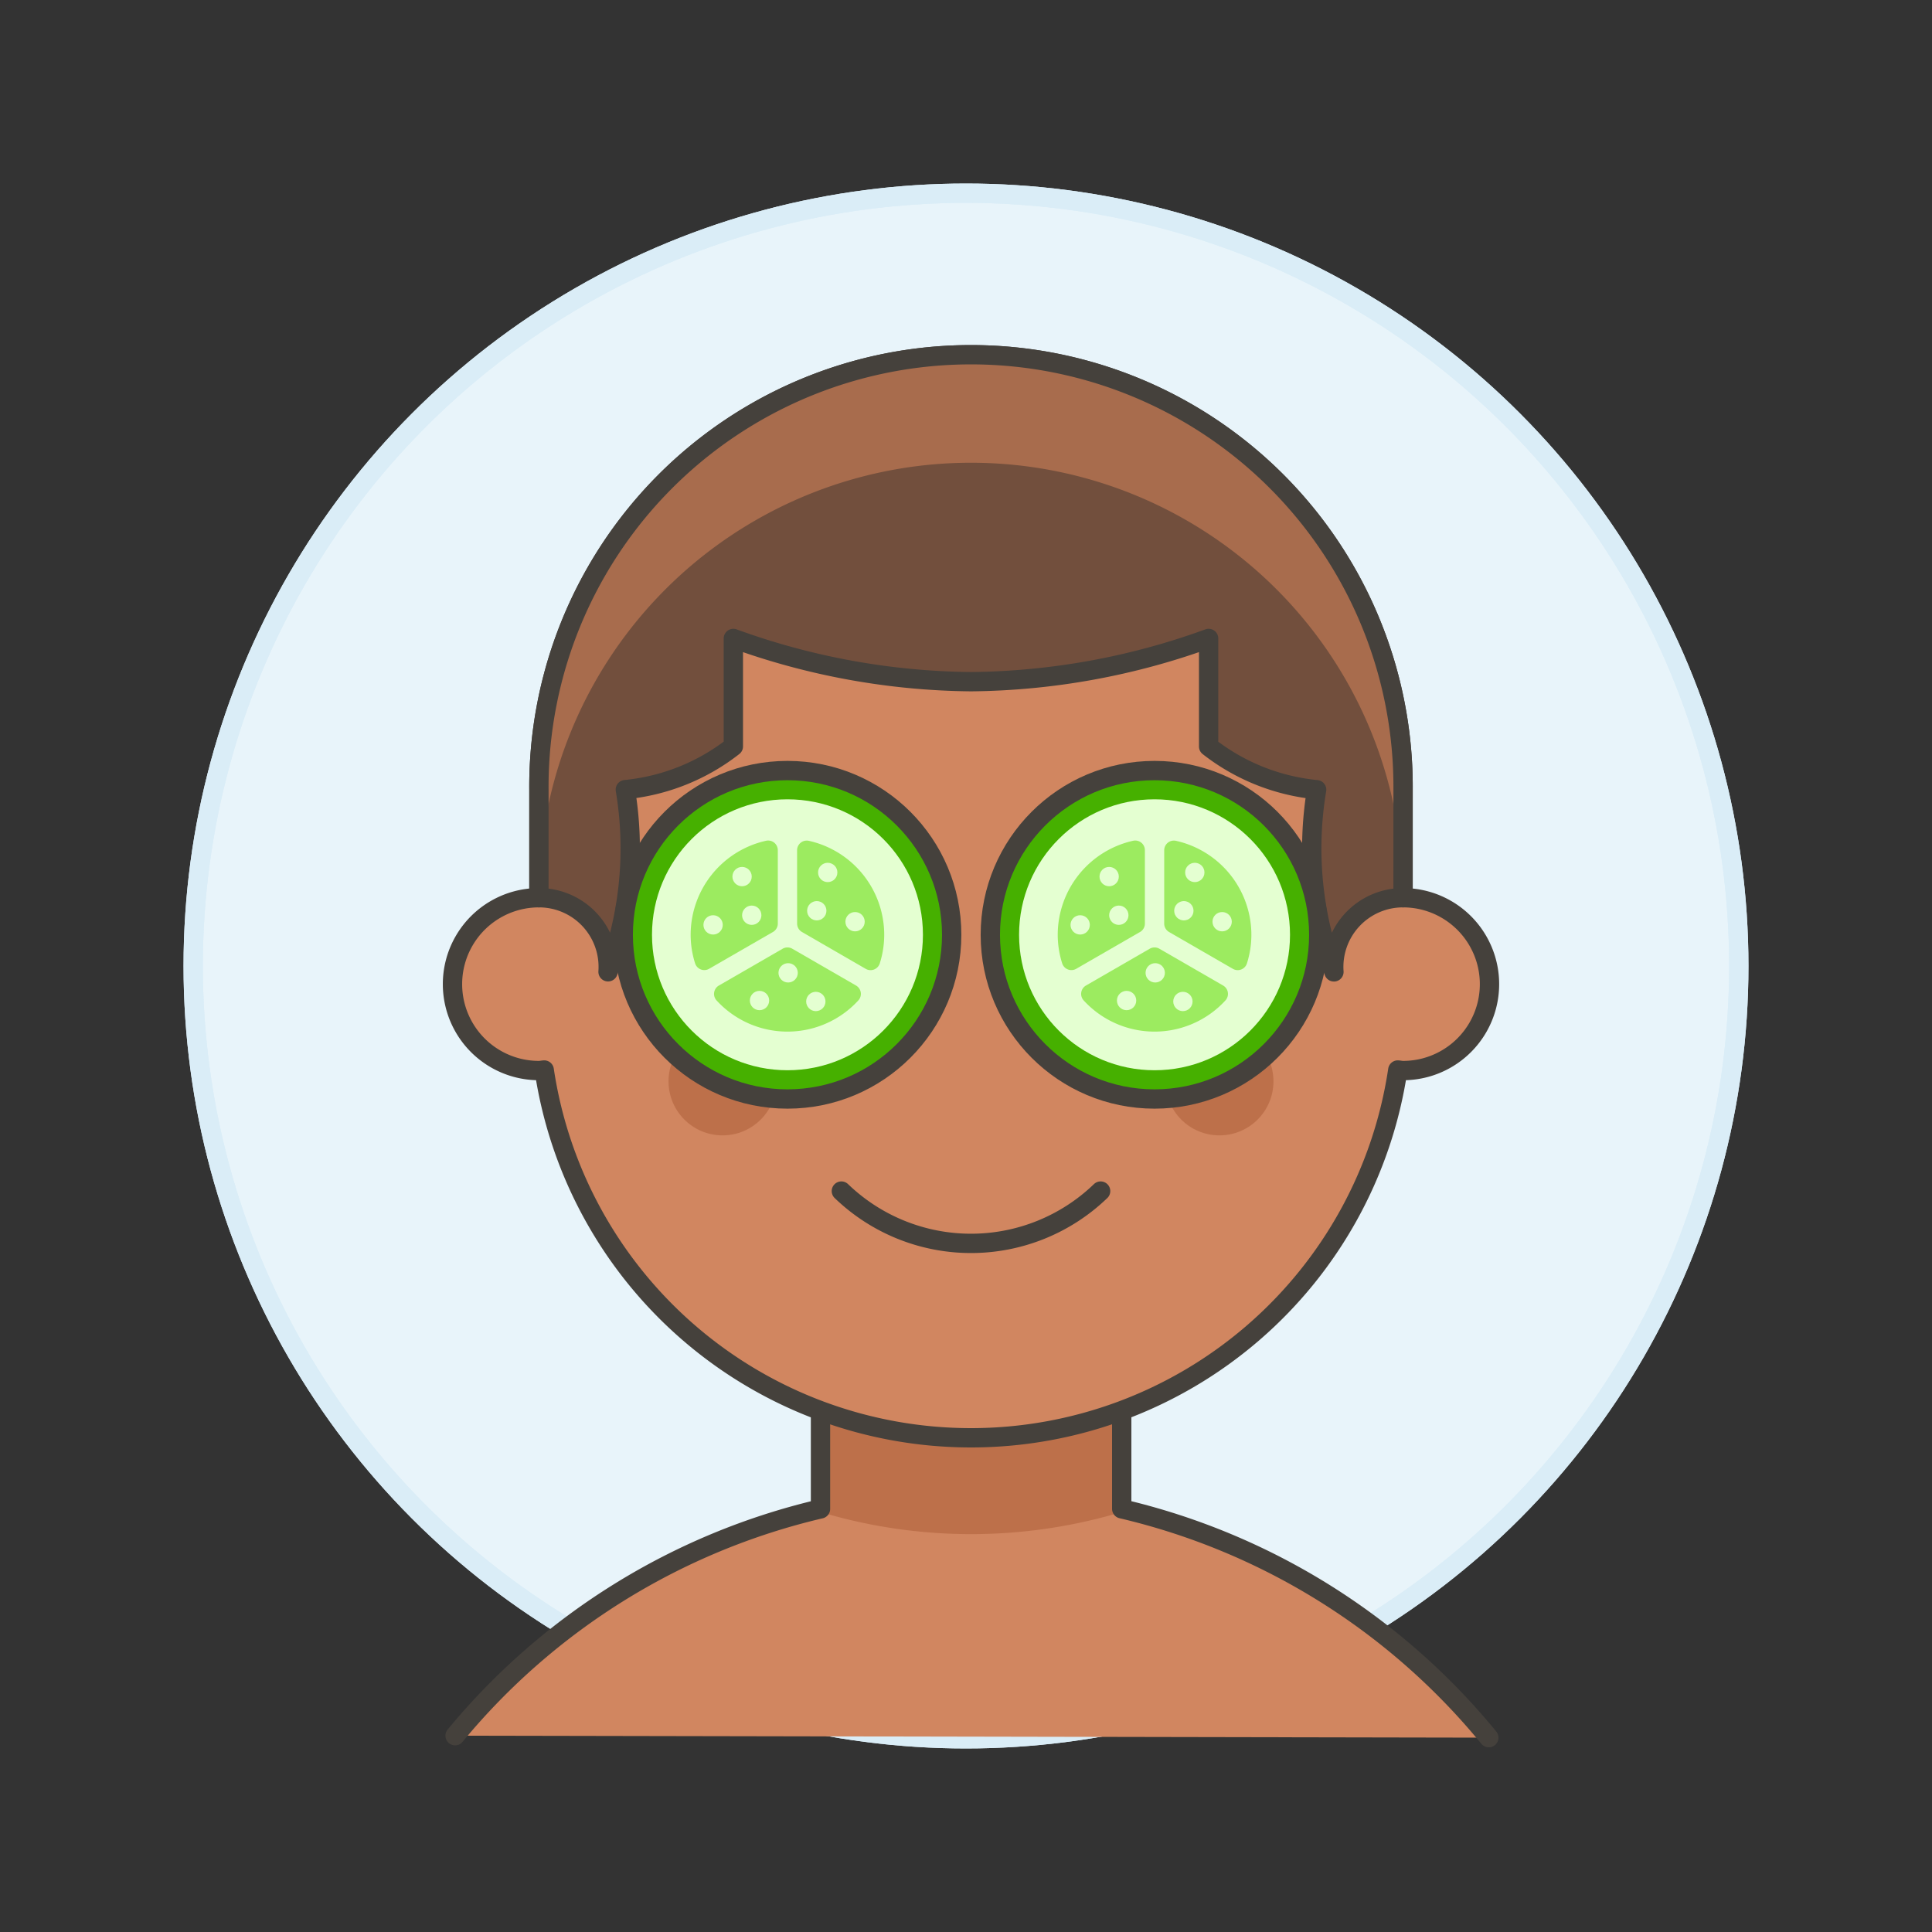
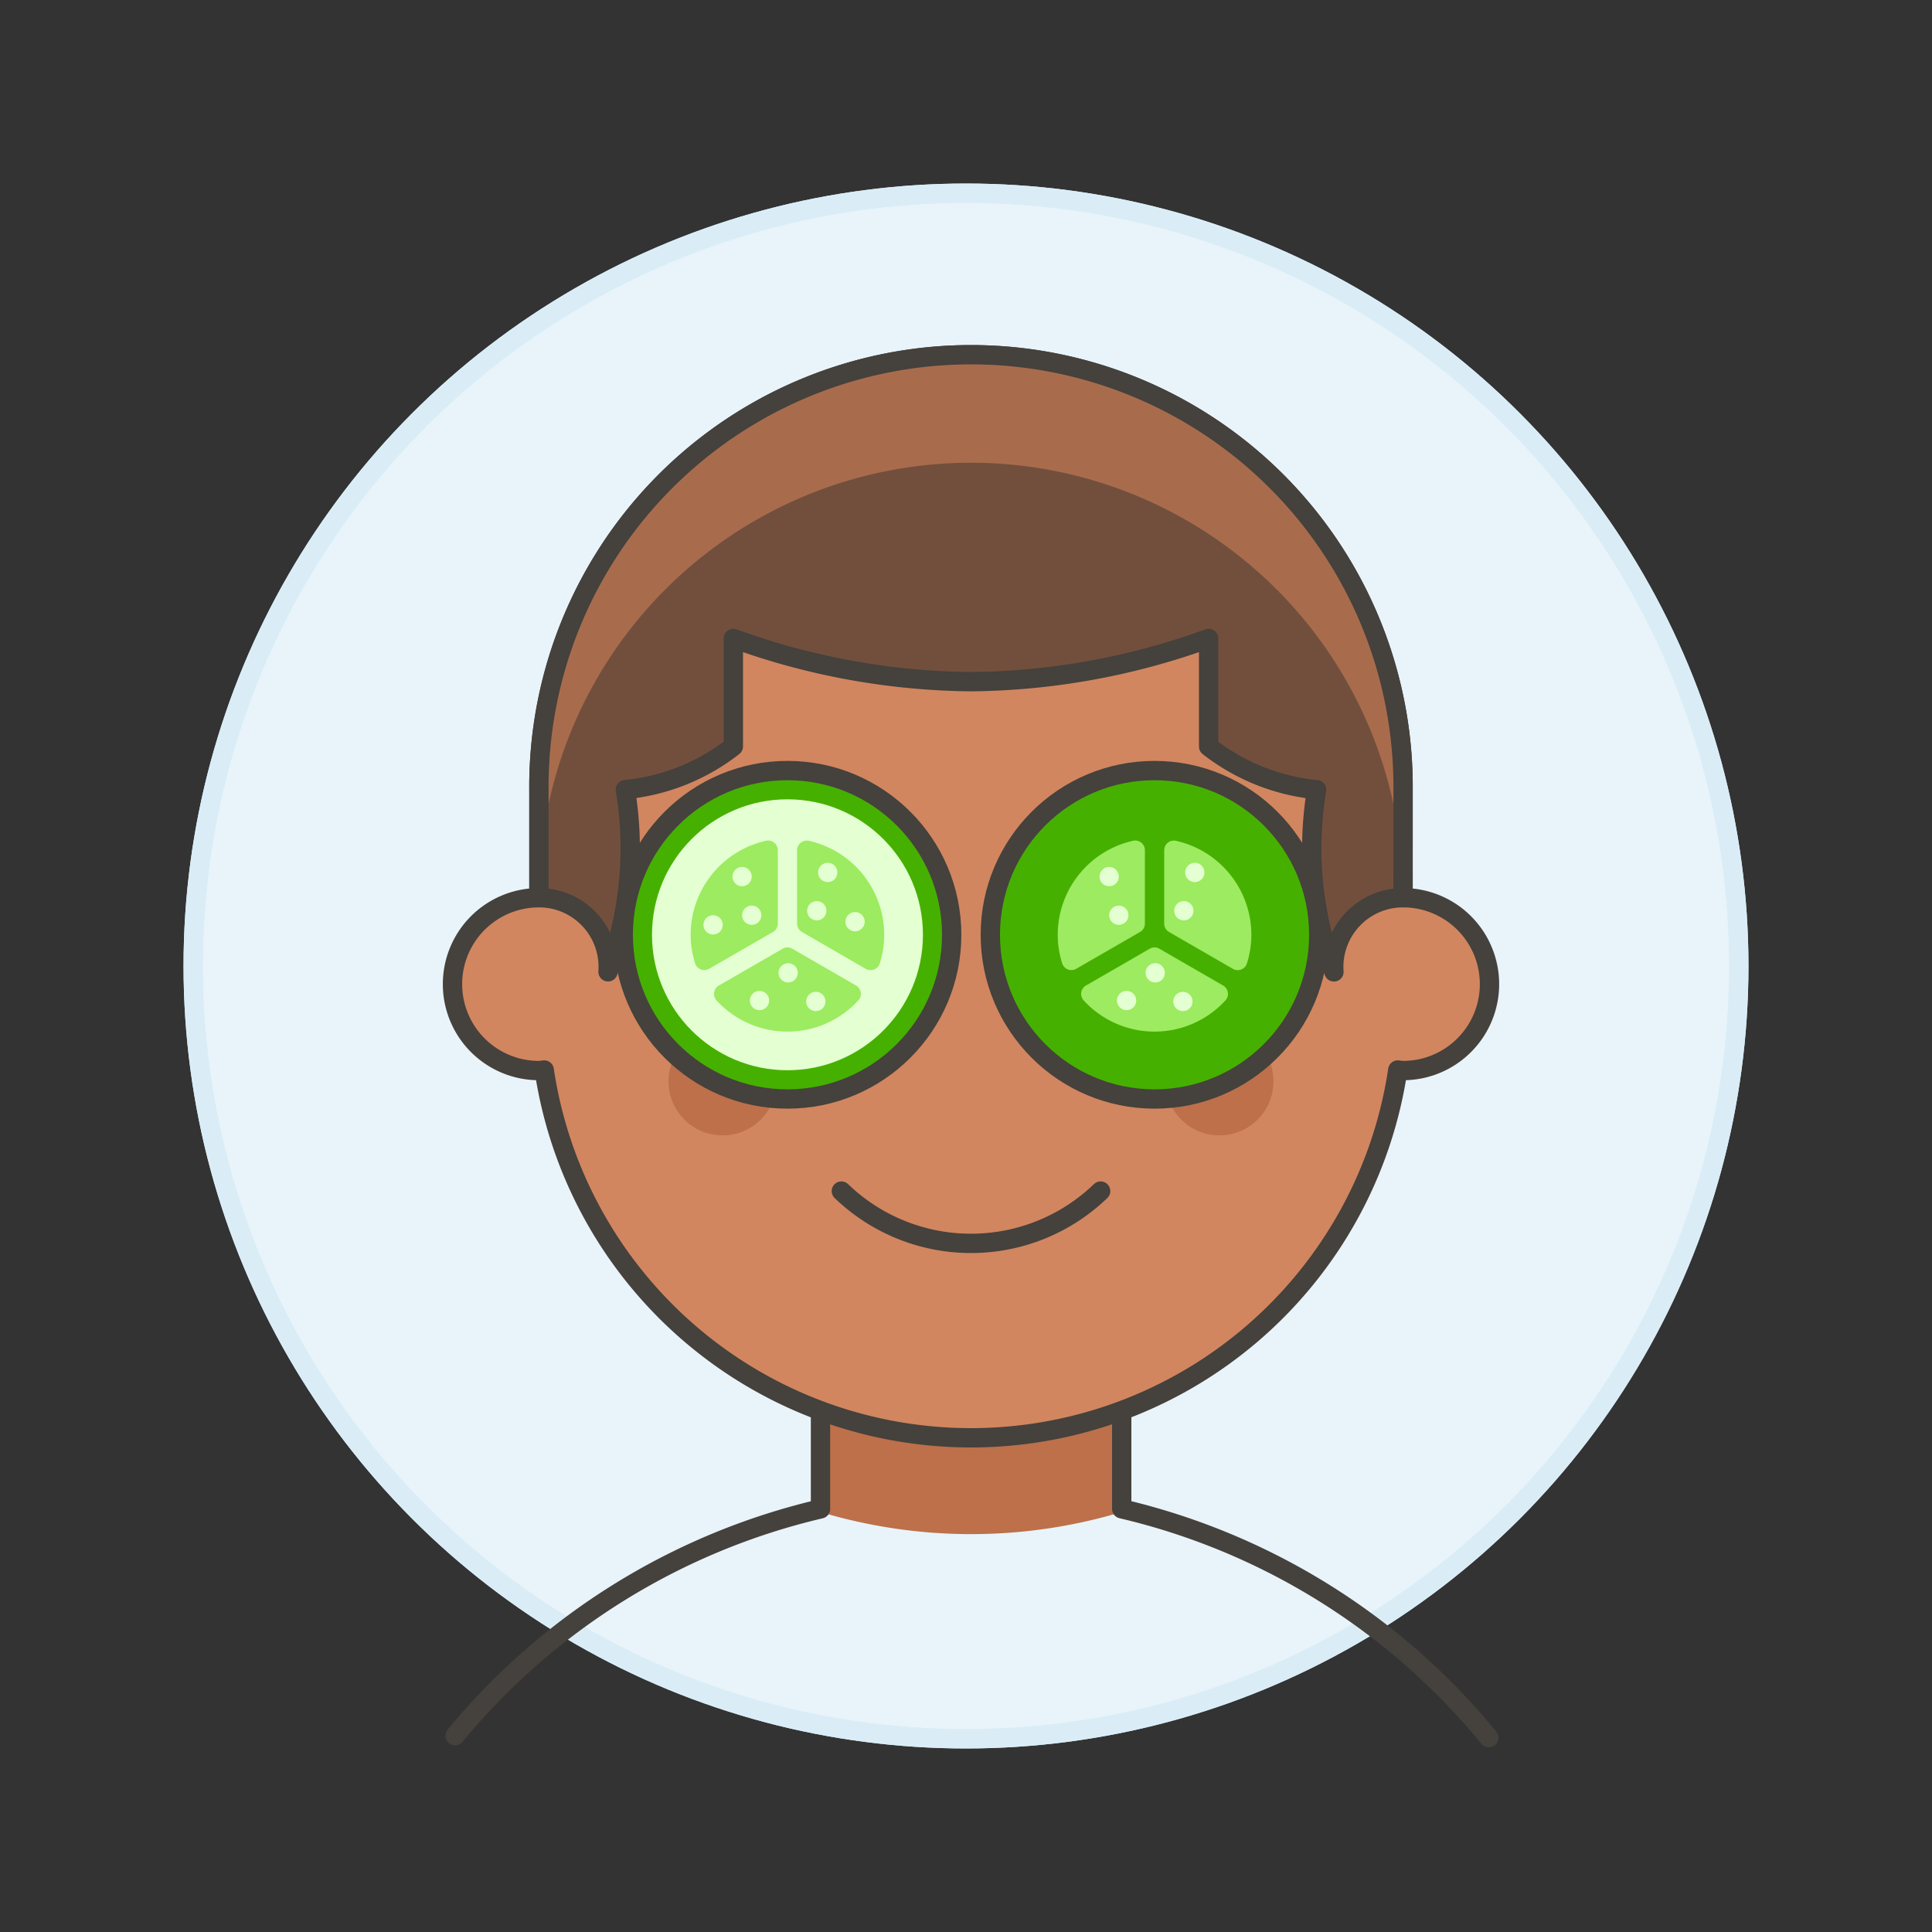
<svg xmlns="http://www.w3.org/2000/svg" viewBox="0 0 100 100">
  <rect x="0" y="0" width="100" height="100" fill="#333333" stroke="none" />
  <g class="nc-icon-wrapper">
    <defs />
    <circle class="a" cx="50" cy="50" r="40" fill="#e8f4fa" stroke="#daedf7" stroke-miterlimit="10" />
    <circle class="b" cx="50" cy="50" r="40" stroke="#daedf7" stroke-miterlimit="10" fill="none" />
-     <path class="c" d="M77.059 89.941a34.826 34.826 0 0 0-19-11.845V70.5h-15.59v7.6a34.825 34.825 0 0 0-18.912 11.738z" style="" fill="#d18660" />
    <path class="d" d="M42.469 78.261a27.116 27.116 0 0 0 15.593 0V70.5H42.469z" style="" fill="#bd704a" />
    <path class="e" d="M77.06 89.941a34.838 34.838 0 0 0-19-11.845V70.5H42.469v7.6a34.827 34.827 0 0 0-18.913 11.739" fill="none" stroke="#45413c" stroke-linecap="round" stroke-linejoin="round" />
    <path class="f" d="M72.623 46.466v-5.591a22.365 22.365 0 1 0-44.729 0v5.591a4.473 4.473 0 0 0 0 8.946c.094 0 .182-.022.275-.028a22.335 22.335 0 0 0 44.18 0c.093.006.18.028.274.028a4.473 4.473 0 0 0 0-8.946z" fill="#d18660" stroke="#45413c" stroke-linecap="round" stroke-linejoin="round" />
    <circle class="d" cx="37.399" cy="55.971" r="2.796" style="" fill="#bd704a" />
    <circle class="d" cx="63.118" cy="55.971" r="2.796" style="" fill="#bd704a" />
    <path class="e" d="M56.968 61.65a9.668 9.668 0 0 1-13.419 0" fill="none" stroke="#45413c" stroke-linecap="round" stroke-linejoin="round" />
-     <path class="e" d="M44.668 48.7a3.635 3.635 0 0 0-6.71 0" fill="none" stroke="#45413c" stroke-linecap="round" stroke-linejoin="round" />
    <path class="e" d="M62.559 48.7a3.634 3.634 0 0 0-6.709 0" fill="none" stroke="#45413c" stroke-linecap="round" stroke-linejoin="round" />
    <path class="g" d="M72.623 40.875a22.365 22.365 0 1 0-44.729 0v5.591a3.58 3.58 0 0 1 3.578 3.834 18.367 18.367 0 0 0 .895-9.429 10.755 10.755 0 0 0 5.591-2.237v-5.587a36.9 36.9 0 0 0 12.3 2.237 36.9 36.9 0 0 0 12.3-2.237v5.591a10.755 10.755 0 0 0 5.591 2.237 18.379 18.379 0 0 0 .895 9.429 3.581 3.581 0 0 1 3.578-3.838z" style="" fill="#724f3d" />
    <path class="h" d="M50.259 18.51a22.365 22.365 0 0 0-22.365 22.365v5.591a22.365 22.365 0 1 1 44.729 0v-5.591A22.365 22.365 0 0 0 50.259 18.51z" style="" fill="#a86c4d" />
    <path class="e" d="M72.623 40.875a22.365 22.365 0 1 0-44.729 0v5.591a3.58 3.58 0 0 1 3.578 3.834 18.367 18.367 0 0 0 .895-9.429 10.755 10.755 0 0 0 5.591-2.237v-5.587a36.9 36.9 0 0 0 12.3 2.237 36.9 36.9 0 0 0 12.3-2.237v5.591a10.755 10.755 0 0 0 5.591 2.237 18.379 18.379 0 0 0 .895 9.429 3.581 3.581 0 0 1 3.578-3.838z" fill="none" stroke="#45413c" stroke-linecap="round" stroke-linejoin="round" />
    <g>
      <circle class="i" cx="40.759" cy="48.384" r="8.5" style="" fill="#46b000" />
      <circle class="j" cx="40.759" cy="48.384" r="7.012" style="" fill="#e4ffd1" />
      <circle class="e" cx="40.759" cy="48.384" r="8.5" fill="none" stroke="#45413c" stroke-linecap="round" stroke-linejoin="round" />
      <path class="k" d="M41.259 47.806a.5.5 0 0 0 .25.433l3.3 1.908a.5.5 0 0 0 .728-.282 4.9 4.9 0 0 0 .23-1.481 4.989 4.989 0 0 0-3.9-4.863.5.5 0 0 0-.61.488z" style="" fill="#9ceb60" />
      <path class="k" d="M41.009 49.106a.5.5 0 0 0-.5 0l-3.3 1.905a.5.5 0 0 0-.118.772 4.976 4.976 0 0 0 7.335 0 .5.5 0 0 0-.117-.772z" style="" fill="#9ceb60" />
      <path class="k" d="M40.009 48.239a.5.5 0 0 0 .25-.433v-3.8a.5.5 0 0 0-.611-.488 4.989 4.989 0 0 0-3.9 4.863 4.9 4.9 0 0 0 .23 1.481.5.5 0 0 0 .727.282z" style="" fill="#9ceb60" />
      <circle class="j" cx="36.91" cy="47.872" r=".5" style="" fill="#e4ffd1" />
      <circle class="j" cx="38.41" cy="45.372" r=".5" style="" fill="#e4ffd1" />
      <circle class="j" cx="38.91" cy="47.372" r=".5" style="" fill="#e4ffd1" />
      <circle class="j" cx="42.227" cy="51.836" r=".5" style="" fill="#e4ffd1" />
      <circle class="j" cx="39.312" cy="51.787" r=".5" style="" fill="#e4ffd1" />
      <circle class="j" cx="40.794" cy="50.354" r=".5" style="" fill="#e4ffd1" />
      <circle class="j" cx="42.843" cy="45.158" r=".5" style="" fill="#e4ffd1" />
      <circle class="j" cx="44.258" cy="47.707" r=".5" style="" fill="#e4ffd1" />
      <circle class="j" cx="42.276" cy="47.14" r=".5" style="" fill="#e4ffd1" />
    </g>
    <g>
      <circle class="i" cx="59.759" cy="48.384" r="8.5" style="" fill="#46b000" />
-       <circle class="j" cx="59.759" cy="48.384" r="7.012" style="" fill="#e4ffd1" />
      <circle class="e" cx="59.759" cy="48.384" r="8.5" fill="none" stroke="#45413c" stroke-linecap="round" stroke-linejoin="round" />
      <path class="k" d="M60.259 47.806a.5.5 0 0 0 .25.433l3.305 1.908a.5.5 0 0 0 .727-.282 4.9 4.9 0 0 0 .23-1.481 4.989 4.989 0 0 0-3.9-4.863.5.5 0 0 0-.611.488z" style="" fill="#9ceb60" />
      <path class="k" d="M60.009 49.106a.5.5 0 0 0-.5 0l-3.3 1.905a.5.5 0 0 0-.244.358.5.5 0 0 0 .127.414 4.976 4.976 0 0 0 7.335 0 .5.5 0 0 0-.118-.772z" style="" fill="#9ceb60" />
      <path class="k" d="M59.009 48.239a.5.5 0 0 0 .25-.433v-3.8a.5.5 0 0 0-.611-.488 4.989 4.989 0 0 0-3.9 4.863 4.9 4.9 0 0 0 .23 1.481.5.5 0 0 0 .728.282z" style="" fill="#9ceb60" />
-       <circle class="j" cx="55.91" cy="47.872" r=".5" style="" fill="#e4ffd1" />
      <circle class="j" cx="57.41" cy="45.372" r=".5" style="" fill="#e4ffd1" />
      <circle class="j" cx="57.91" cy="47.372" r=".5" style="" fill="#e4ffd1" />
      <circle class="j" cx="61.227" cy="51.836" r=".5" style="" fill="#e4ffd1" />
      <circle class="j" cx="58.312" cy="51.787" r=".5" style="" fill="#e4ffd1" />
      <circle class="j" cx="59.794" cy="50.354" r=".5" style="" fill="#e4ffd1" />
      <circle class="j" cx="61.843" cy="45.158" r=".5" style="" fill="#e4ffd1" />
-       <circle class="j" cx="63.258" cy="47.707" r=".5" style="" fill="#e4ffd1" />
      <circle class="j" cx="61.276" cy="47.14" r=".5" style="" fill="#e4ffd1" />
    </g>
  </g>
</svg>